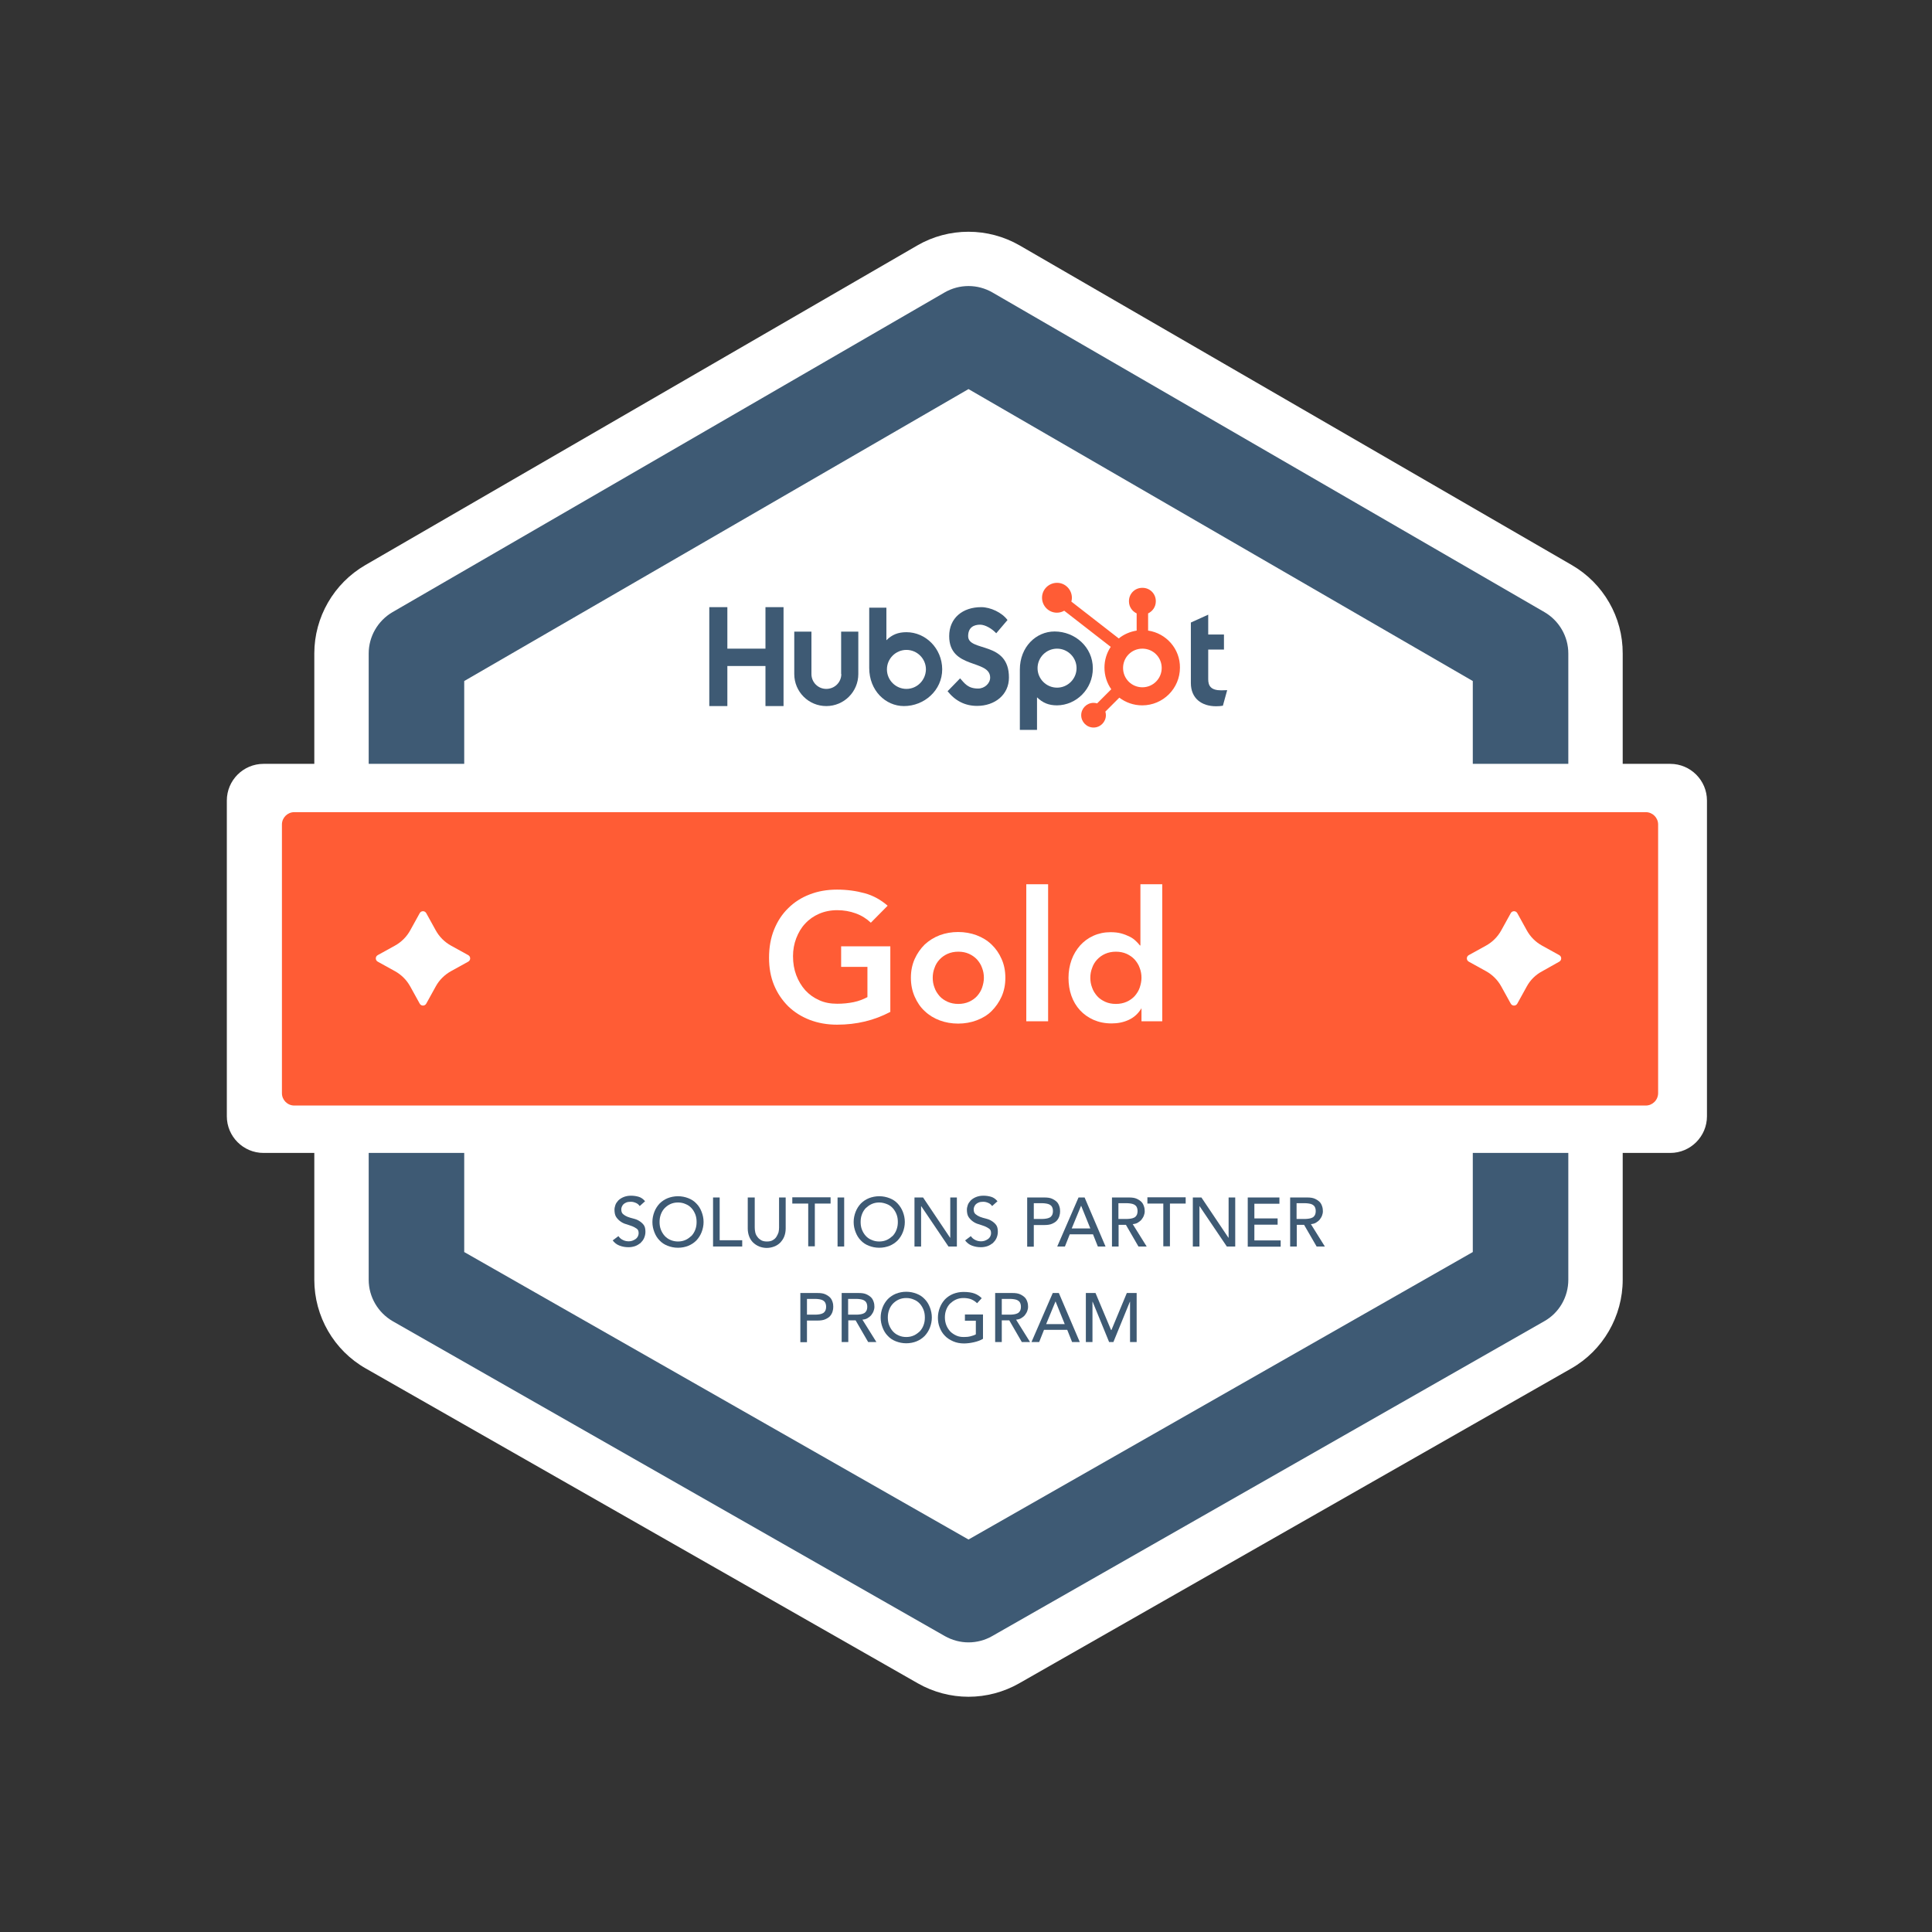
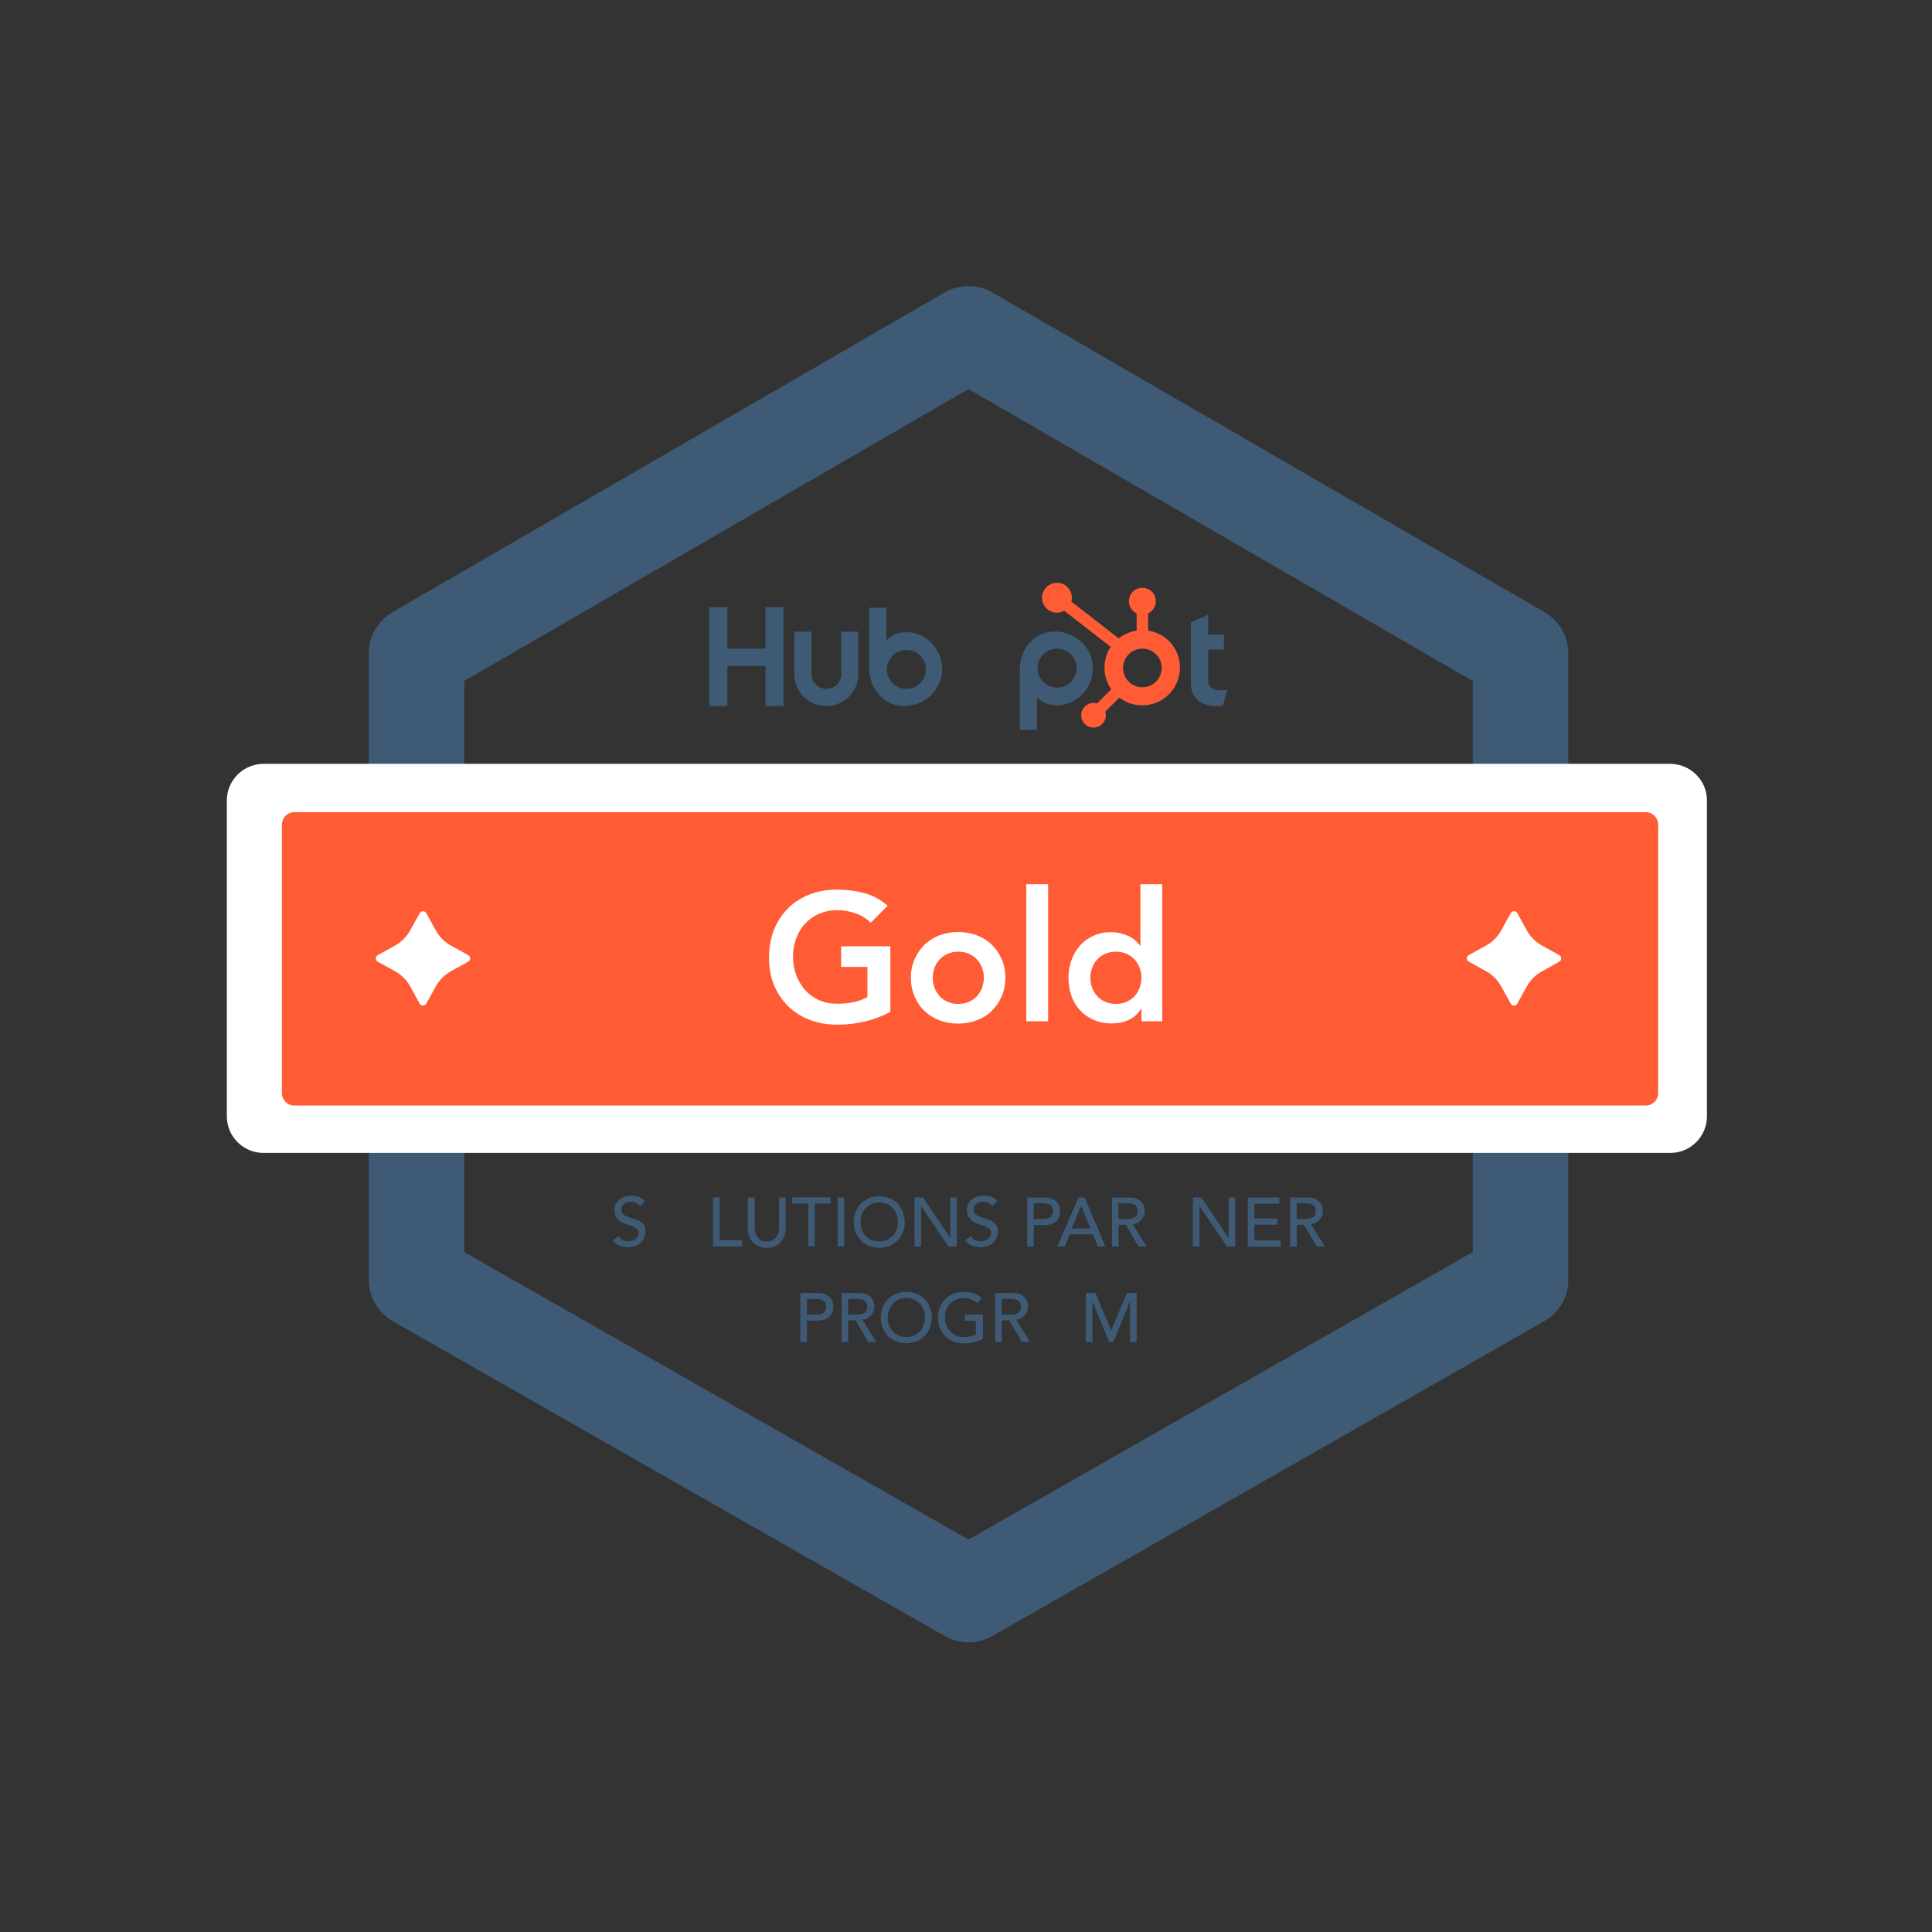
<svg xmlns="http://www.w3.org/2000/svg" width="273" height="273" xml:space="preserve">
  <rect width="100%" height="100%" fill="#333333" stroke="none" />
  <g transform="translate(-164 -56)">
-     <path d="M386.116 135.853 308.083 90.681C303.609 88.103 298.073 88.103 293.624 90.681L215.617 135.853C211.168 138.431 208.413 143.208 208.413 148.34L208.413 236.837C208.413 242.019 211.194 246.822 215.693 249.375L293.7 293.864C295.874 295.103 298.351 295.76 300.854 295.76 303.356 295.76 305.834 295.103 308.008 293.864L386.015 249.375C390.514 246.822 393.295 241.994 393.295 236.837L393.295 148.34C393.32 143.208 390.565 138.431 386.116 135.853Z" fill="#FFFFFF" />
    <path d="M300.854 288.075C299.691 288.075 298.554 287.772 297.517 287.191L219.51 242.702C217.412 241.488 216.098 239.264 216.098 236.837L216.098 148.34C216.098 145.938 217.387 143.714 219.459 142.501L297.467 97.329C299.565 96.116 302.143 96.116 304.241 97.329L382.248 142.501C384.321 143.714 385.61 145.938 385.61 148.34L385.61 236.837C385.61 239.264 384.321 241.514 382.198 242.702L304.191 287.191C303.179 287.772 302.017 288.075 300.854 288.075ZM229.596 232.919 300.854 273.541 372.112 232.919 372.112 152.233 300.854 110.979 229.596 152.233 229.596 232.919ZM378.886 236.837 378.886 236.837 378.886 236.837Z" fill="#3E5A74" />
    <path d="M400.019 218.915 201.234 218.915C198.378 218.915 196.052 216.59 196.052 213.733L196.052 169.118C196.052 166.262 198.378 163.936 201.234 163.936L400.019 163.936C402.875 163.936 405.201 166.262 405.201 169.118L405.201 213.733C405.201 216.59 402.875 218.915 400.019 218.915Z" fill="#FFFFFF" />
    <path d="M396.556 212.217 205.582 212.217C204.621 212.217 203.838 211.433 203.838 210.473L203.838 172.505C203.838 171.545 204.621 170.761 205.582 170.761L396.556 170.761C397.516 170.761 398.3 171.545 398.3 172.505L398.3 210.447C398.3 211.433 397.516 212.217 396.556 212.217Z" fill="#FF5C35" />
    <path d="M289.782 198.996C287.533 200.184 285.055 200.791 282.275 200.791 280.884 200.791 279.595 200.564 278.407 200.109 277.244 199.654 276.233 199.022 275.374 198.188 274.54 197.353 273.857 196.368 273.377 195.205 272.897 194.042 272.669 192.753 272.669 191.337 272.669 189.896 272.897 188.557 273.377 187.369 273.857 186.181 274.514 185.169 275.374 184.335 276.208 183.501 277.219 182.844 278.407 182.389 279.57 181.934 280.859 181.706 282.275 181.706 283.665 181.706 284.954 181.883 286.168 182.212 287.381 182.541 288.468 183.147 289.428 183.981L287.052 186.383C286.471 185.827 285.763 185.372 284.929 185.068 284.095 184.765 283.235 184.613 282.3 184.613 281.365 184.613 280.505 184.79 279.747 185.119 278.989 185.447 278.331 185.903 277.775 186.509 277.219 187.091 276.815 187.798 276.511 188.582 276.208 189.366 276.056 190.225 276.056 191.11 276.056 192.096 276.208 192.98 276.511 193.789 276.815 194.598 277.244 195.306 277.775 195.913 278.331 196.519 278.963 196.974 279.747 197.328 280.505 197.682 281.365 197.834 282.3 197.834 283.109 197.834 283.893 197.758 284.626 197.606 285.359 197.454 285.991 197.202 286.572 196.898L286.572 192.626 282.856 192.626 282.856 189.719 289.807 189.719 289.807 198.996Z" fill="#FFFFFF" />
    <path d="M292.714 194.168C292.714 193.183 292.891 192.323 293.245 191.514 293.599 190.731 294.079 190.048 294.661 189.467 295.268 188.911 295.975 188.456 296.784 188.152 297.593 187.849 298.478 187.697 299.388 187.697 300.298 187.697 301.182 187.849 301.991 188.152 302.8 188.456 303.508 188.885 304.115 189.467 304.721 190.048 305.176 190.705 305.53 191.514 305.884 192.298 306.061 193.183 306.061 194.168 306.061 195.154 305.884 196.014 305.53 196.822 305.176 197.606 304.696 198.289 304.115 198.87 303.533 199.451 302.8 199.881 301.991 200.184 301.182 200.488 300.298 200.639 299.388 200.639 298.478 200.639 297.593 200.488 296.784 200.184 295.975 199.881 295.268 199.451 294.661 198.87 294.054 198.314 293.599 197.631 293.245 196.822 292.891 196.014 292.714 195.129 292.714 194.168ZM295.798 194.168C295.798 194.649 295.874 195.104 296.051 195.559 296.203 196.014 296.456 196.393 296.759 196.747 297.062 197.101 297.467 197.353 297.896 197.556 298.351 197.758 298.857 197.859 299.413 197.859 299.969 197.859 300.475 197.758 300.93 197.556 301.385 197.353 301.764 197.075 302.067 196.747 302.371 196.393 302.623 196.014 302.775 195.559 302.927 195.104 303.028 194.649 303.028 194.168 303.028 193.688 302.952 193.233 302.775 192.778 302.623 192.323 302.371 191.944 302.067 191.59 301.739 191.236 301.359 190.983 300.93 190.781 300.475 190.579 299.994 190.478 299.413 190.478 298.857 190.478 298.351 190.579 297.896 190.781 297.441 190.983 297.062 191.261 296.759 191.59 296.43 191.944 296.203 192.323 296.051 192.778 295.874 193.233 295.798 193.688 295.798 194.168Z" fill="#FFFFFF" />
    <path d="M309.019 180.948 312.103 180.948 312.103 200.311 309.019 200.311 309.019 180.948Z" fill="#FFFFFF" />
    <path d="M325.348 198.466 325.297 198.466C324.842 199.224 324.261 199.755 323.503 200.109 322.744 200.463 321.936 200.614 321.076 200.614 320.116 200.614 319.281 200.437 318.523 200.109 317.79 199.78 317.133 199.325 316.602 198.744 316.071 198.162 315.667 197.48 315.389 196.696 315.111 195.913 314.984 195.053 314.984 194.168 314.984 193.258 315.136 192.424 315.414 191.641 315.692 190.857 316.122 190.174 316.627 189.593 317.158 189.012 317.765 188.557 318.498 188.228 319.231 187.899 320.04 187.723 320.899 187.723 321.481 187.723 321.986 187.773 322.441 187.899 322.896 188.026 323.275 188.178 323.629 188.354 323.983 188.531 324.261 188.734 324.489 188.961 324.716 189.163 324.918 189.391 325.07 189.593L325.146 189.593 325.146 180.948 328.23 180.948 328.23 200.311 325.297 200.311 325.297 198.466ZM318.068 194.168C318.068 194.649 318.144 195.104 318.321 195.559 318.473 196.014 318.725 196.393 319.029 196.747 319.332 197.101 319.736 197.353 320.166 197.556 320.621 197.758 321.101 197.859 321.683 197.859 322.239 197.859 322.744 197.758 323.199 197.556 323.654 197.353 324.034 197.075 324.337 196.747 324.64 196.393 324.893 196.014 325.045 195.559 325.196 195.104 325.297 194.649 325.297 194.168 325.297 193.688 325.222 193.233 325.045 192.778 324.893 192.323 324.64 191.944 324.337 191.59 324.008 191.236 323.629 190.983 323.199 190.781 322.744 190.579 322.239 190.478 321.683 190.478 321.127 190.478 320.621 190.579 320.166 190.781 319.711 190.983 319.332 191.261 319.029 191.59 318.7 191.944 318.473 192.323 318.321 192.778 318.144 193.233 318.068 193.688 318.068 194.168Z" fill="#FFFFFF" />
    <path d="M251.385 230.669C251.562 230.922 251.764 231.099 252.042 231.226 252.295 231.352 252.573 231.403 252.851 231.403 253.003 231.403 253.18 231.377 253.332 231.327 253.483 231.276 253.635 231.2 253.787 231.099 253.938 230.998 254.039 230.872 254.115 230.745 254.191 230.594 254.242 230.442 254.242 230.24 254.242 229.962 254.166 229.759 253.989 229.633 253.812 229.507 253.61 229.38 253.357 229.279 253.104 229.178 252.826 229.102 252.548 229.001 252.245 228.925 251.967 228.799 251.714 228.622 251.461 228.445 251.259 228.243 251.082 227.99 250.905 227.737 250.829 227.358 250.829 226.928 250.829 226.726 250.88 226.499 250.956 226.271 251.031 226.044 251.183 225.841 251.36 225.639 251.537 225.462 251.79 225.285 252.093 225.159 252.396 225.033 252.75 224.957 253.155 224.957 253.534 224.957 253.888 225.007 254.242 225.108 254.596 225.209 254.899 225.437 255.152 225.74L254.393 226.423C254.267 226.246 254.115 226.094 253.888 225.993 253.66 225.892 253.433 225.816 253.155 225.816 252.902 225.816 252.674 225.841 252.497 225.917 252.321 225.993 252.194 226.069 252.093 226.17 251.992 226.271 251.916 226.397 251.866 226.524 251.815 226.65 251.79 226.751 251.79 226.878 251.79 227.181 251.866 227.409 252.042 227.56 252.219 227.712 252.422 227.838 252.674 227.939 252.927 228.041 253.205 228.116 253.509 228.192 253.812 228.268 254.09 228.369 254.318 228.521 254.57 228.673 254.773 228.849 254.949 229.077 255.126 229.304 255.202 229.633 255.202 230.063 255.202 230.391 255.126 230.695 255 230.973 254.874 231.251 254.697 231.453 254.494 231.655 254.267 231.832 254.014 231.984 253.736 232.085 253.433 232.186 253.129 232.237 252.801 232.237 252.346 232.237 251.941 232.161 251.537 232.009 251.133 231.858 250.829 231.605 250.576 231.276L251.385 230.669Z" fill="#3E5A74" />
-     <path d="M259.803 232.312C259.272 232.312 258.792 232.211 258.337 232.034 257.882 231.858 257.503 231.605 257.199 231.276 256.871 230.947 256.643 230.568 256.466 230.113 256.289 229.658 256.188 229.203 256.188 228.673 256.188 228.167 256.289 227.687 256.466 227.232 256.643 226.777 256.896 226.397 257.199 226.069 257.528 225.74 257.907 225.488 258.337 225.311 258.792 225.134 259.272 225.033 259.803 225.033 260.334 225.033 260.814 225.134 261.269 225.311 261.724 225.488 262.103 225.74 262.406 226.069 262.735 226.397 262.962 226.777 263.139 227.232 263.316 227.687 263.418 228.167 263.418 228.673 263.418 229.178 263.316 229.658 263.139 230.113 262.962 230.568 262.71 230.947 262.406 231.276 262.078 231.605 261.699 231.858 261.269 232.034 260.839 232.211 260.334 232.312 259.803 232.312ZM259.803 231.428C260.207 231.428 260.561 231.352 260.89 231.2 261.218 231.049 261.471 230.846 261.724 230.619 261.951 230.366 262.128 230.088 262.255 229.734 262.381 229.406 262.432 229.052 262.432 228.673 262.432 228.293 262.381 227.939 262.255 227.611 262.128 227.282 261.951 226.979 261.724 226.726 261.496 226.473 261.218 226.271 260.89 226.145 260.561 225.993 260.207 225.917 259.803 225.917 259.398 225.917 259.044 225.993 258.716 226.145 258.387 226.296 258.134 226.499 257.907 226.726 257.679 226.979 257.503 227.257 257.376 227.611 257.25 227.965 257.199 228.293 257.199 228.673 257.199 229.052 257.25 229.406 257.376 229.734 257.503 230.063 257.679 230.366 257.907 230.619 258.134 230.872 258.413 231.074 258.716 231.2 259.044 231.352 259.424 231.428 259.803 231.428Z" fill="#3E5A74" />
    <path d="M264.757 225.209 265.693 225.209 265.693 231.251 268.878 231.251 268.878 232.136 264.757 232.136 264.757 225.209Z" fill="#3E5A74" />
    <path d="M270.647 225.209 270.647 229.456C270.647 229.684 270.672 229.886 270.723 230.139 270.773 230.366 270.874 230.594 271.026 230.771 271.152 230.973 271.355 231.124 271.557 231.251 271.784 231.377 272.062 231.428 272.366 231.428 272.694 231.428 272.973 231.377 273.175 231.251 273.402 231.124 273.579 230.973 273.706 230.771 273.832 230.568 273.933 230.366 274.009 230.139 274.059 229.911 274.085 229.684 274.085 229.456L274.085 225.209 275.02 225.209 275.02 229.608C275.02 230.012 274.944 230.391 274.818 230.72 274.691 231.049 274.489 231.327 274.262 231.579 274.009 231.832 273.731 232.009 273.402 232.136 273.074 232.262 272.72 232.338 272.341 232.338 271.961 232.338 271.608 232.262 271.279 232.136 270.95 232.009 270.672 231.807 270.419 231.579 270.167 231.327 269.99 231.049 269.863 230.72 269.737 230.391 269.661 230.012 269.661 229.608L269.661 225.209 270.647 225.209Z" fill="#3E5A74" />
    <path d="M278.18 226.069 275.955 226.069 275.955 225.184 281.365 225.184 281.365 226.069 279.14 226.069 279.14 232.11 278.205 232.11 278.205 226.069Z" fill="#3E5A74" />
    <path d="M282.351 225.209 283.286 225.209 283.286 232.136 282.351 232.136 282.351 225.209Z" fill="#3E5A74" />
    <path d="M288.24 232.312C287.709 232.312 287.229 232.211 286.774 232.034 286.319 231.858 285.94 231.605 285.637 231.276 285.308 230.947 285.081 230.568 284.904 230.113 284.727 229.658 284.626 229.203 284.626 228.673 284.626 228.167 284.727 227.687 284.904 227.232 285.081 226.777 285.333 226.397 285.637 226.069 285.965 225.74 286.344 225.488 286.774 225.311 287.229 225.134 287.709 225.033 288.24 225.033 288.771 225.033 289.251 225.134 289.706 225.311 290.161 225.488 290.541 225.74 290.844 226.069 291.147 226.397 291.4 226.777 291.577 227.232 291.754 227.687 291.855 228.167 291.855 228.673 291.855 229.178 291.754 229.658 291.577 230.113 291.4 230.568 291.147 230.947 290.844 231.276 290.515 231.605 290.136 231.858 289.706 232.034 289.251 232.211 288.771 232.312 288.24 232.312ZM288.24 231.428C288.645 231.428 288.999 231.352 289.327 231.2 289.656 231.049 289.909 230.846 290.161 230.619 290.389 230.366 290.566 230.088 290.692 229.734 290.819 229.38 290.869 229.052 290.869 228.673 290.869 228.293 290.819 227.939 290.692 227.611 290.566 227.282 290.389 226.979 290.161 226.726 289.934 226.473 289.656 226.271 289.327 226.145 288.999 226.018 288.645 225.917 288.24 225.917 287.836 225.917 287.482 225.993 287.153 226.145 286.825 226.296 286.572 226.499 286.319 226.726 286.092 226.979 285.915 227.257 285.788 227.611 285.662 227.939 285.611 228.293 285.611 228.673 285.611 229.052 285.662 229.406 285.788 229.734 285.915 230.063 286.092 230.366 286.319 230.619 286.547 230.872 286.825 231.074 287.153 231.2 287.482 231.352 287.836 231.428 288.24 231.428Z" fill="#3E5A74" />
    <path d="M293.195 225.209 294.433 225.209 298.25 230.897 298.276 230.897 298.276 225.209 299.211 225.209 299.211 232.136 298.023 232.136 294.181 226.448 294.155 226.448 294.155 232.136 293.22 232.136 293.22 225.209Z" fill="#3E5A74" />
    <path d="M301.182 230.669C301.359 230.922 301.562 231.099 301.84 231.226 302.092 231.352 302.371 231.403 302.649 231.403 302.8 231.403 302.977 231.377 303.129 231.327 303.281 231.276 303.432 231.2 303.584 231.099 303.736 230.998 303.837 230.872 303.913 230.745 303.988 230.594 304.039 230.442 304.039 230.24 304.039 229.962 303.963 229.759 303.786 229.633 303.609 229.507 303.407 229.38 303.154 229.279 302.901 229.178 302.623 229.102 302.345 229.001 302.042 228.925 301.764 228.799 301.511 228.622 301.258 228.445 301.056 228.243 300.879 227.99 300.702 227.737 300.626 227.358 300.626 226.928 300.626 226.726 300.677 226.499 300.753 226.271 300.829 226.044 300.98 225.841 301.157 225.639 301.334 225.462 301.587 225.285 301.89 225.159 302.194 225.033 302.547 224.957 302.952 224.957 303.331 224.957 303.685 225.007 304.039 225.108 304.393 225.209 304.696 225.437 304.949 225.74L304.191 226.423C304.064 226.246 303.913 226.094 303.685 225.993 303.458 225.892 303.23 225.816 302.952 225.816 302.699 225.816 302.472 225.841 302.295 225.917 302.118 225.993 301.991 226.069 301.89 226.17 301.789 226.271 301.713 226.397 301.663 226.524 301.612 226.65 301.587 226.751 301.587 226.878 301.587 227.181 301.663 227.409 301.84 227.56 302.017 227.712 302.219 227.838 302.472 227.939 302.724 228.041 303.003 228.116 303.306 228.192 303.609 228.268 303.887 228.369 304.115 228.521 304.367 228.673 304.57 228.849 304.747 229.077 304.924 229.304 304.999 229.633 304.999 230.063 304.999 230.391 304.924 230.695 304.797 230.973 304.671 231.251 304.494 231.453 304.292 231.655 304.064 231.832 303.811 231.984 303.533 232.085 303.23 232.186 302.927 232.237 302.598 232.237 302.143 232.237 301.739 232.161 301.334 232.009 300.93 231.858 300.626 231.605 300.374 231.276L301.182 230.669Z" fill="#3E5A74" />
    <path d="M309.145 225.209 311.572 225.209C312.027 225.209 312.381 225.26 312.659 225.386 312.937 225.513 313.164 225.664 313.341 225.841 313.518 226.018 313.619 226.246 313.695 226.473 313.771 226.701 313.796 226.928 313.796 227.156 313.796 227.383 313.771 227.586 313.695 227.838 313.619 228.066 313.518 228.268 313.341 228.47 313.164 228.673 312.937 228.799 312.659 228.925 312.381 229.052 312.001 229.102 311.572 229.102L310.08 229.102 310.08 232.161 309.145 232.161 309.145 225.209ZM310.08 228.243 311.319 228.243C311.496 228.243 311.673 228.217 311.85 228.192 312.027 228.167 312.178 228.116 312.33 228.041 312.482 227.965 312.583 227.838 312.659 227.712 312.734 227.56 312.785 227.383 312.785 227.131 312.785 226.878 312.734 226.701 312.659 226.549 312.583 226.397 312.456 226.296 312.33 226.221 312.178 226.145 312.027 226.094 311.85 226.069 311.673 226.044 311.496 226.018 311.319 226.018L310.08 226.018 310.08 228.243Z" fill="#3E5A74" />
    <path d="M316.4 225.209 317.259 225.209 320.217 232.136 319.13 232.136 318.447 230.417 315.161 230.417 314.479 232.136 313.392 232.136 316.4 225.209ZM318.068 229.583 316.779 226.397 316.754 226.397 315.439 229.583 318.068 229.583Z" fill="#3E5A74" />
    <path d="M321.101 225.209 323.528 225.209C323.983 225.209 324.337 225.26 324.615 225.386 324.893 225.513 325.121 225.664 325.297 225.841 325.474 226.018 325.576 226.246 325.651 226.473 325.727 226.701 325.753 226.928 325.753 227.156 325.753 227.383 325.702 227.586 325.626 227.788 325.55 227.99 325.424 228.167 325.297 228.344 325.146 228.521 324.969 228.647 324.767 228.774 324.564 228.9 324.312 228.951 324.059 228.976L326.031 232.136 324.868 232.136 323.098 229.077 322.062 229.077 322.062 232.136 321.127 232.136 321.127 225.209ZM322.037 228.243 323.275 228.243C323.452 228.243 323.629 228.217 323.806 228.192 323.983 228.167 324.135 228.116 324.286 228.041 324.438 227.965 324.539 227.838 324.615 227.712 324.691 227.56 324.741 227.383 324.741 227.131 324.741 226.878 324.691 226.701 324.615 226.549 324.539 226.397 324.413 226.296 324.286 226.221 324.135 226.145 323.983 226.094 323.806 226.069 323.629 226.044 323.452 226.018 323.275 226.018L322.037 226.018 322.037 228.243Z" fill="#3E5A74" />
-     <path d="M328.356 226.069 326.132 226.069 326.132 225.184 331.541 225.184 331.541 226.069 329.317 226.069 329.317 232.11 328.381 232.11 328.381 226.069Z" fill="#3E5A74" />
    <path d="M332.527 225.209 333.766 225.209 337.583 230.897 337.608 230.897 337.608 225.209 338.543 225.209 338.543 232.136 337.355 232.136 333.513 226.448 333.487 226.448 333.487 232.136 332.552 232.136 332.552 225.209Z" fill="#3E5A74" />
    <path d="M340.312 225.209 344.787 225.209 344.787 226.094 341.248 226.094 341.248 228.167 344.534 228.167 344.534 229.052 341.248 229.052 341.248 231.276 344.964 231.276 344.964 232.161 340.312 232.161 340.312 225.209Z" fill="#3E5A74" />
    <path d="M346.278 225.209 348.705 225.209C349.16 225.209 349.514 225.26 349.792 225.386 350.07 225.513 350.297 225.664 350.474 225.841 350.651 226.018 350.752 226.246 350.828 226.473 350.904 226.701 350.929 226.928 350.929 227.156 350.929 227.383 350.879 227.586 350.803 227.788 350.727 227.99 350.601 228.167 350.474 228.344 350.323 228.521 350.146 228.647 349.943 228.774 349.741 228.9 349.488 228.951 349.236 228.976L351.207 232.136 350.044 232.136 348.275 229.077 347.239 229.077 347.239 232.136 346.303 232.136 346.303 225.209ZM347.213 228.243 348.452 228.243C348.629 228.243 348.806 228.217 348.983 228.192 349.16 228.167 349.311 228.116 349.463 228.041 349.615 227.965 349.716 227.838 349.792 227.712 349.867 227.56 349.918 227.383 349.918 227.131 349.918 226.878 349.867 226.701 349.792 226.549 349.716 226.397 349.589 226.296 349.463 226.221 349.337 226.145 349.16 226.094 348.983 226.069 348.806 226.044 348.629 226.018 348.452 226.018L347.213 226.018 347.213 228.243Z" fill="#3E5A74" />
    <path d="M277.093 238.708 279.519 238.708C279.974 238.708 280.328 238.758 280.606 238.885 280.884 239.011 281.112 239.163 281.289 239.34 281.466 239.517 281.567 239.744 281.643 239.972 281.719 240.199 281.744 240.427 281.744 240.654 281.744 240.882 281.719 241.084 281.643 241.337 281.567 241.564 281.466 241.766 281.289 241.969 281.112 242.171 280.884 242.297 280.606 242.424 280.328 242.55 279.949 242.601 279.519 242.601L278.028 242.601 278.028 245.659 277.093 245.659 277.093 238.708ZM278.028 241.766 279.267 241.766C279.444 241.766 279.621 241.741 279.798 241.716 279.974 241.691 280.126 241.64 280.278 241.564 280.429 241.488 280.531 241.362 280.606 241.236 280.682 241.084 280.733 240.907 280.733 240.654 280.733 240.401 280.682 240.224 280.606 240.073 280.531 239.921 280.404 239.82 280.278 239.744 280.126 239.668 279.974 239.618 279.798 239.592 279.621 239.567 279.444 239.542 279.267 239.542L278.028 239.542 278.028 241.766Z" fill="#3E5A74" />
    <path d="M282.907 238.708 285.333 238.708C285.788 238.708 286.142 238.758 286.42 238.885 286.698 239.011 286.926 239.163 287.103 239.34 287.28 239.517 287.381 239.744 287.457 239.972 287.533 240.199 287.558 240.427 287.558 240.654 287.558 240.882 287.507 241.084 287.431 241.286 287.356 241.488 287.229 241.665 287.103 241.842 286.951 242.019 286.774 242.146 286.572 242.272 286.37 242.398 286.117 242.449 285.864 242.474L287.836 245.634 286.673 245.634 284.904 242.575 283.867 242.575 283.867 245.634 282.932 245.634 282.932 238.708ZM283.842 241.766 285.081 241.766C285.258 241.766 285.434 241.741 285.611 241.716 285.788 241.691 285.94 241.64 286.092 241.564 286.243 241.488 286.344 241.362 286.42 241.236 286.496 241.084 286.547 240.907 286.547 240.654 286.547 240.401 286.496 240.224 286.42 240.073 286.344 239.921 286.218 239.82 286.092 239.744 285.94 239.668 285.788 239.618 285.611 239.592 285.434 239.567 285.258 239.542 285.081 239.542L283.842 239.542 283.842 241.766Z" fill="#3E5A74" />
    <path d="M292.057 245.811C291.526 245.811 291.046 245.71 290.591 245.533 290.136 245.356 289.757 245.103 289.454 244.774 289.125 244.446 288.898 244.067 288.721 243.612 288.544 243.157 288.443 242.702 288.443 242.171 288.443 241.665 288.544 241.185 288.721 240.73 288.898 240.275 289.15 239.896 289.454 239.567 289.782 239.239 290.161 238.986 290.591 238.809 291.046 238.632 291.526 238.531 292.057 238.531 292.588 238.531 293.068 238.632 293.523 238.809 293.978 238.986 294.358 239.239 294.661 239.567 294.989 239.896 295.217 240.275 295.394 240.73 295.571 241.185 295.672 241.665 295.672 242.171 295.672 242.676 295.571 243.157 295.394 243.612 295.217 244.067 294.964 244.446 294.661 244.774 294.332 245.103 293.953 245.356 293.523 245.533 293.094 245.71 292.588 245.811 292.057 245.811ZM292.057 244.926C292.462 244.926 292.816 244.85 293.144 244.699 293.473 244.547 293.726 244.345 293.978 244.117 294.206 243.864 294.383 243.586 294.509 243.233 294.636 242.904 294.686 242.55 294.686 242.171 294.686 241.792 294.636 241.438 294.509 241.109 294.383 240.781 294.206 240.477 293.978 240.224 293.751 239.972 293.473 239.769 293.144 239.643 292.816 239.491 292.462 239.416 292.057 239.416 291.653 239.416 291.299 239.491 290.97 239.643 290.642 239.795 290.389 239.997 290.161 240.224 289.934 240.477 289.757 240.755 289.631 241.109 289.504 241.463 289.454 241.792 289.454 242.171 289.454 242.55 289.504 242.904 289.631 243.233 289.757 243.561 289.934 243.864 290.161 244.117 290.389 244.37 290.667 244.572 290.97 244.699 291.299 244.85 291.653 244.926 292.057 244.926Z" fill="#3E5A74" />
    <path d="M302.901 241.766 302.901 245.179C302.724 245.28 302.547 245.381 302.32 245.457 302.092 245.533 301.89 245.609 301.638 245.659 301.385 245.71 301.182 245.76 300.93 245.786 300.677 245.811 300.475 245.836 300.247 245.836 299.666 245.836 299.135 245.735 298.68 245.533 298.225 245.331 297.821 245.078 297.517 244.749 297.189 244.421 296.961 244.041 296.784 243.586 296.607 243.157 296.531 242.676 296.531 242.196 296.531 241.691 296.633 241.21 296.809 240.755 296.986 240.3 297.239 239.921 297.542 239.592 297.871 239.264 298.25 239.011 298.68 238.834 299.135 238.657 299.615 238.556 300.146 238.556 300.778 238.556 301.309 238.632 301.713 238.784 302.118 238.935 302.446 239.163 302.724 239.441L302.067 240.149C301.789 239.871 301.486 239.694 301.157 239.567 300.829 239.466 300.5 239.416 300.146 239.416 299.742 239.416 299.388 239.491 299.059 239.643 298.731 239.795 298.478 239.997 298.225 240.224 297.997 240.477 297.821 240.755 297.694 241.109 297.568 241.438 297.517 241.792 297.517 242.171 297.517 242.55 297.593 242.929 297.719 243.258 297.846 243.586 298.048 243.89 298.276 244.143 298.528 244.395 298.806 244.572 299.135 244.724 299.464 244.876 299.818 244.926 300.197 244.926 300.525 244.926 300.854 244.901 301.132 244.825 301.41 244.749 301.688 244.673 301.89 244.547L301.89 242.626 300.348 242.626 300.348 241.741 302.901 241.741Z" fill="#3E5A74" />
    <path d="M304.62 238.708 307.047 238.708C307.502 238.708 307.856 238.758 308.134 238.885 308.412 239.011 308.639 239.163 308.816 239.34 308.993 239.517 309.094 239.744 309.17 239.972 309.246 240.199 309.271 240.427 309.271 240.654 309.271 240.882 309.221 241.084 309.145 241.286 309.069 241.488 308.943 241.665 308.816 241.842 308.665 242.019 308.488 242.146 308.286 242.272 308.083 242.398 307.831 242.449 307.578 242.474L309.549 245.634 308.387 245.634 306.617 242.575 305.556 242.575 305.556 245.634 304.62 245.634 304.62 238.708ZM305.556 241.766 306.794 241.766C306.971 241.766 307.148 241.741 307.325 241.716 307.502 241.691 307.654 241.64 307.805 241.564 307.957 241.488 308.058 241.362 308.134 241.236 308.21 241.084 308.26 240.907 308.26 240.654 308.26 240.401 308.21 240.224 308.134 240.073 308.058 239.921 307.932 239.82 307.805 239.744 307.679 239.668 307.502 239.618 307.325 239.592 307.148 239.567 306.971 239.542 306.794 239.542L305.556 239.542 305.556 241.766Z" fill="#3E5A74" />
-     <path d="M312.76 238.708 313.619 238.708 316.577 245.634 315.49 245.634 314.807 243.915 311.521 243.915 310.839 245.634 309.752 245.634 312.76 238.708ZM314.453 243.106 313.164 239.921 313.139 239.921 311.824 243.106 314.453 243.106Z" fill="#3E5A74" />
    <path d="M317.411 238.708 318.801 238.708 321 243.94 321.051 243.94 323.225 238.708 324.615 238.708 324.615 245.634 323.68 245.634 323.68 239.946 323.654 239.946 321.329 245.634 320.722 245.634 318.397 239.946 318.371 239.946 318.371 245.634 317.436 245.634 317.436 238.708Z" fill="#3E5A74" />
    <path d="M379.746 195.382 378.406 197.808C378.204 198.188 377.673 198.188 377.471 197.808L376.131 195.382C375.626 194.472 374.893 193.739 373.983 193.233L371.556 191.893C371.177 191.691 371.177 191.16 371.556 190.958L373.983 189.618C374.893 189.113 375.626 188.38 376.131 187.47L377.471 185.043C377.673 184.664 378.204 184.664 378.406 185.043L379.746 187.47C380.251 188.38 380.984 189.113 381.894 189.618L384.321 190.958C384.7 191.16 384.7 191.691 384.321 191.893L381.894 193.258C380.984 193.739 380.226 194.497 379.746 195.382Z" fill="#FFFFFF" />
    <path d="M225.577 195.382 224.237 197.808C224.035 198.188 223.504 198.188 223.302 197.808L221.962 195.382C221.456 194.472 220.723 193.739 219.813 193.233L217.387 191.893C217.008 191.691 217.008 191.16 217.387 190.958L219.813 189.618C220.723 189.113 221.456 188.38 221.962 187.47L223.302 185.043C223.504 184.664 224.035 184.664 224.237 185.043L225.577 187.47C226.082 188.38 226.815 189.113 227.725 189.618L230.152 190.958C230.531 191.16 230.531 191.691 230.152 191.893L227.725 193.233C226.815 193.739 226.057 194.497 225.577 195.382Z" fill="#FFFFFF" />
    <path d="M272.164 141.793 272.164 147.657 266.779 147.657 266.779 141.793 264.226 141.793 264.226 155.771 266.779 155.771 266.779 150.109 272.164 150.109 272.164 155.771 274.717 155.771 274.717 141.793Z" fill="#3E5A74" />
    <path d="M282.881 151.247C282.881 152.409 281.946 153.345 280.758 153.345 279.595 153.345 278.66 152.409 278.66 151.247L278.66 145.256 276.233 145.256 276.233 151.247C276.233 153.749 278.256 155.771 280.758 155.771 283.261 155.771 285.283 153.749 285.283 151.247L285.283 145.256 282.856 145.256 282.856 151.247Z" fill="#3E5A74" />
-     <path d="M300.803 145.888C300.803 144.649 301.612 144.27 302.497 144.27 303.205 144.27 304.165 144.826 304.772 145.483L306.364 143.613C305.581 142.551 303.963 141.793 302.649 141.793 300.02 141.793 298.124 143.335 298.124 145.888 298.124 150.615 303.913 149.123 303.913 151.752 303.913 152.561 303.129 153.294 302.219 153.294 300.778 153.294 300.323 152.586 299.666 151.853L297.896 153.673C299.009 155.064 300.399 155.746 302.067 155.746 304.57 155.746 306.567 154.179 306.567 151.752 306.592 146.52 300.803 148.163 300.803 145.888" fill="#3E5A74" />
    <path d="M336.571 153.547C335.131 153.547 334.726 152.94 334.726 151.98L334.726 147.784 336.951 147.784 336.951 145.66 334.726 145.66 334.726 142.854 332.274 143.967 332.274 152.511C332.274 154.684 333.791 155.797 335.838 155.797 336.142 155.797 336.571 155.771 336.799 155.721L337.406 153.522C337.153 153.522 336.849 153.547 336.571 153.547" fill="#3E5A74" />
    <path d="M292.083 145.332C290.894 145.332 290.035 145.686 289.251 146.469L289.251 141.869 286.825 141.869 286.825 150.387C286.825 153.572 289.125 155.771 291.729 155.771 294.61 155.771 297.138 153.547 297.138 150.564 297.113 147.607 294.787 145.332 292.083 145.332M292.083 153.345C290.566 153.345 289.327 152.106 289.327 150.589 289.327 149.073 290.566 147.834 292.083 147.834 293.599 147.834 294.838 149.073 294.838 150.589 294.812 152.106 293.599 153.345 292.083 153.345" fill="#3E5A74" />
    <path d="M318.422 150.438C318.422 147.43 315.894 145.231 313.013 145.231 310.409 145.231 308.109 147.404 308.109 150.615L308.109 159.133 310.535 159.133 310.535 154.533C311.344 155.316 312.178 155.67 313.366 155.67 316.071 155.645 318.422 153.395 318.422 150.438M316.122 150.413C316.122 151.929 314.883 153.168 313.366 153.168 311.85 153.168 310.611 151.929 310.611 150.413 310.611 148.896 311.85 147.657 313.366 147.657 314.883 147.657 316.122 148.896 316.122 150.413" fill="#3E5A74" />
    <path d="M326.233 145.104 326.233 142.677C326.865 142.374 327.32 141.742 327.32 140.984L327.32 140.933C327.32 139.897 326.486 139.063 325.449 139.063L325.399 139.063C324.362 139.063 323.528 139.897 323.528 140.933L323.528 140.984C323.528 141.742 323.983 142.374 324.615 142.677L324.615 145.104C323.68 145.256 322.795 145.635 322.087 146.216L315.389 141.009C315.439 140.832 315.464 140.655 315.464 140.478 315.464 139.316 314.529 138.355 313.366 138.355 312.204 138.355 311.243 139.29 311.243 140.453 311.243 141.616 312.178 142.576 313.341 142.576 313.72 142.576 314.074 142.475 314.378 142.298L320.95 147.404C320.394 148.239 320.065 149.25 320.065 150.337 320.065 151.474 320.419 152.536 321.026 153.395L319.029 155.392C318.877 155.342 318.7 155.316 318.523 155.316 317.562 155.316 316.779 156.1 316.779 157.061 316.779 158.021 317.562 158.805 318.523 158.805 319.484 158.805 320.267 158.021 320.267 157.061 320.267 156.884 320.242 156.732 320.191 156.555L322.163 154.583C323.073 155.266 324.185 155.67 325.399 155.67 328.356 155.67 330.732 153.269 330.732 150.337 330.758 147.708 328.811 145.483 326.233 145.104M325.424 153.117C323.907 153.117 322.694 151.904 322.694 150.387 322.694 148.871 323.907 147.657 325.424 147.657 326.941 147.657 328.154 148.871 328.154 150.387 328.154 151.879 326.941 153.117 325.424 153.117" fill="#FF5C35" />
  </g>
</svg>